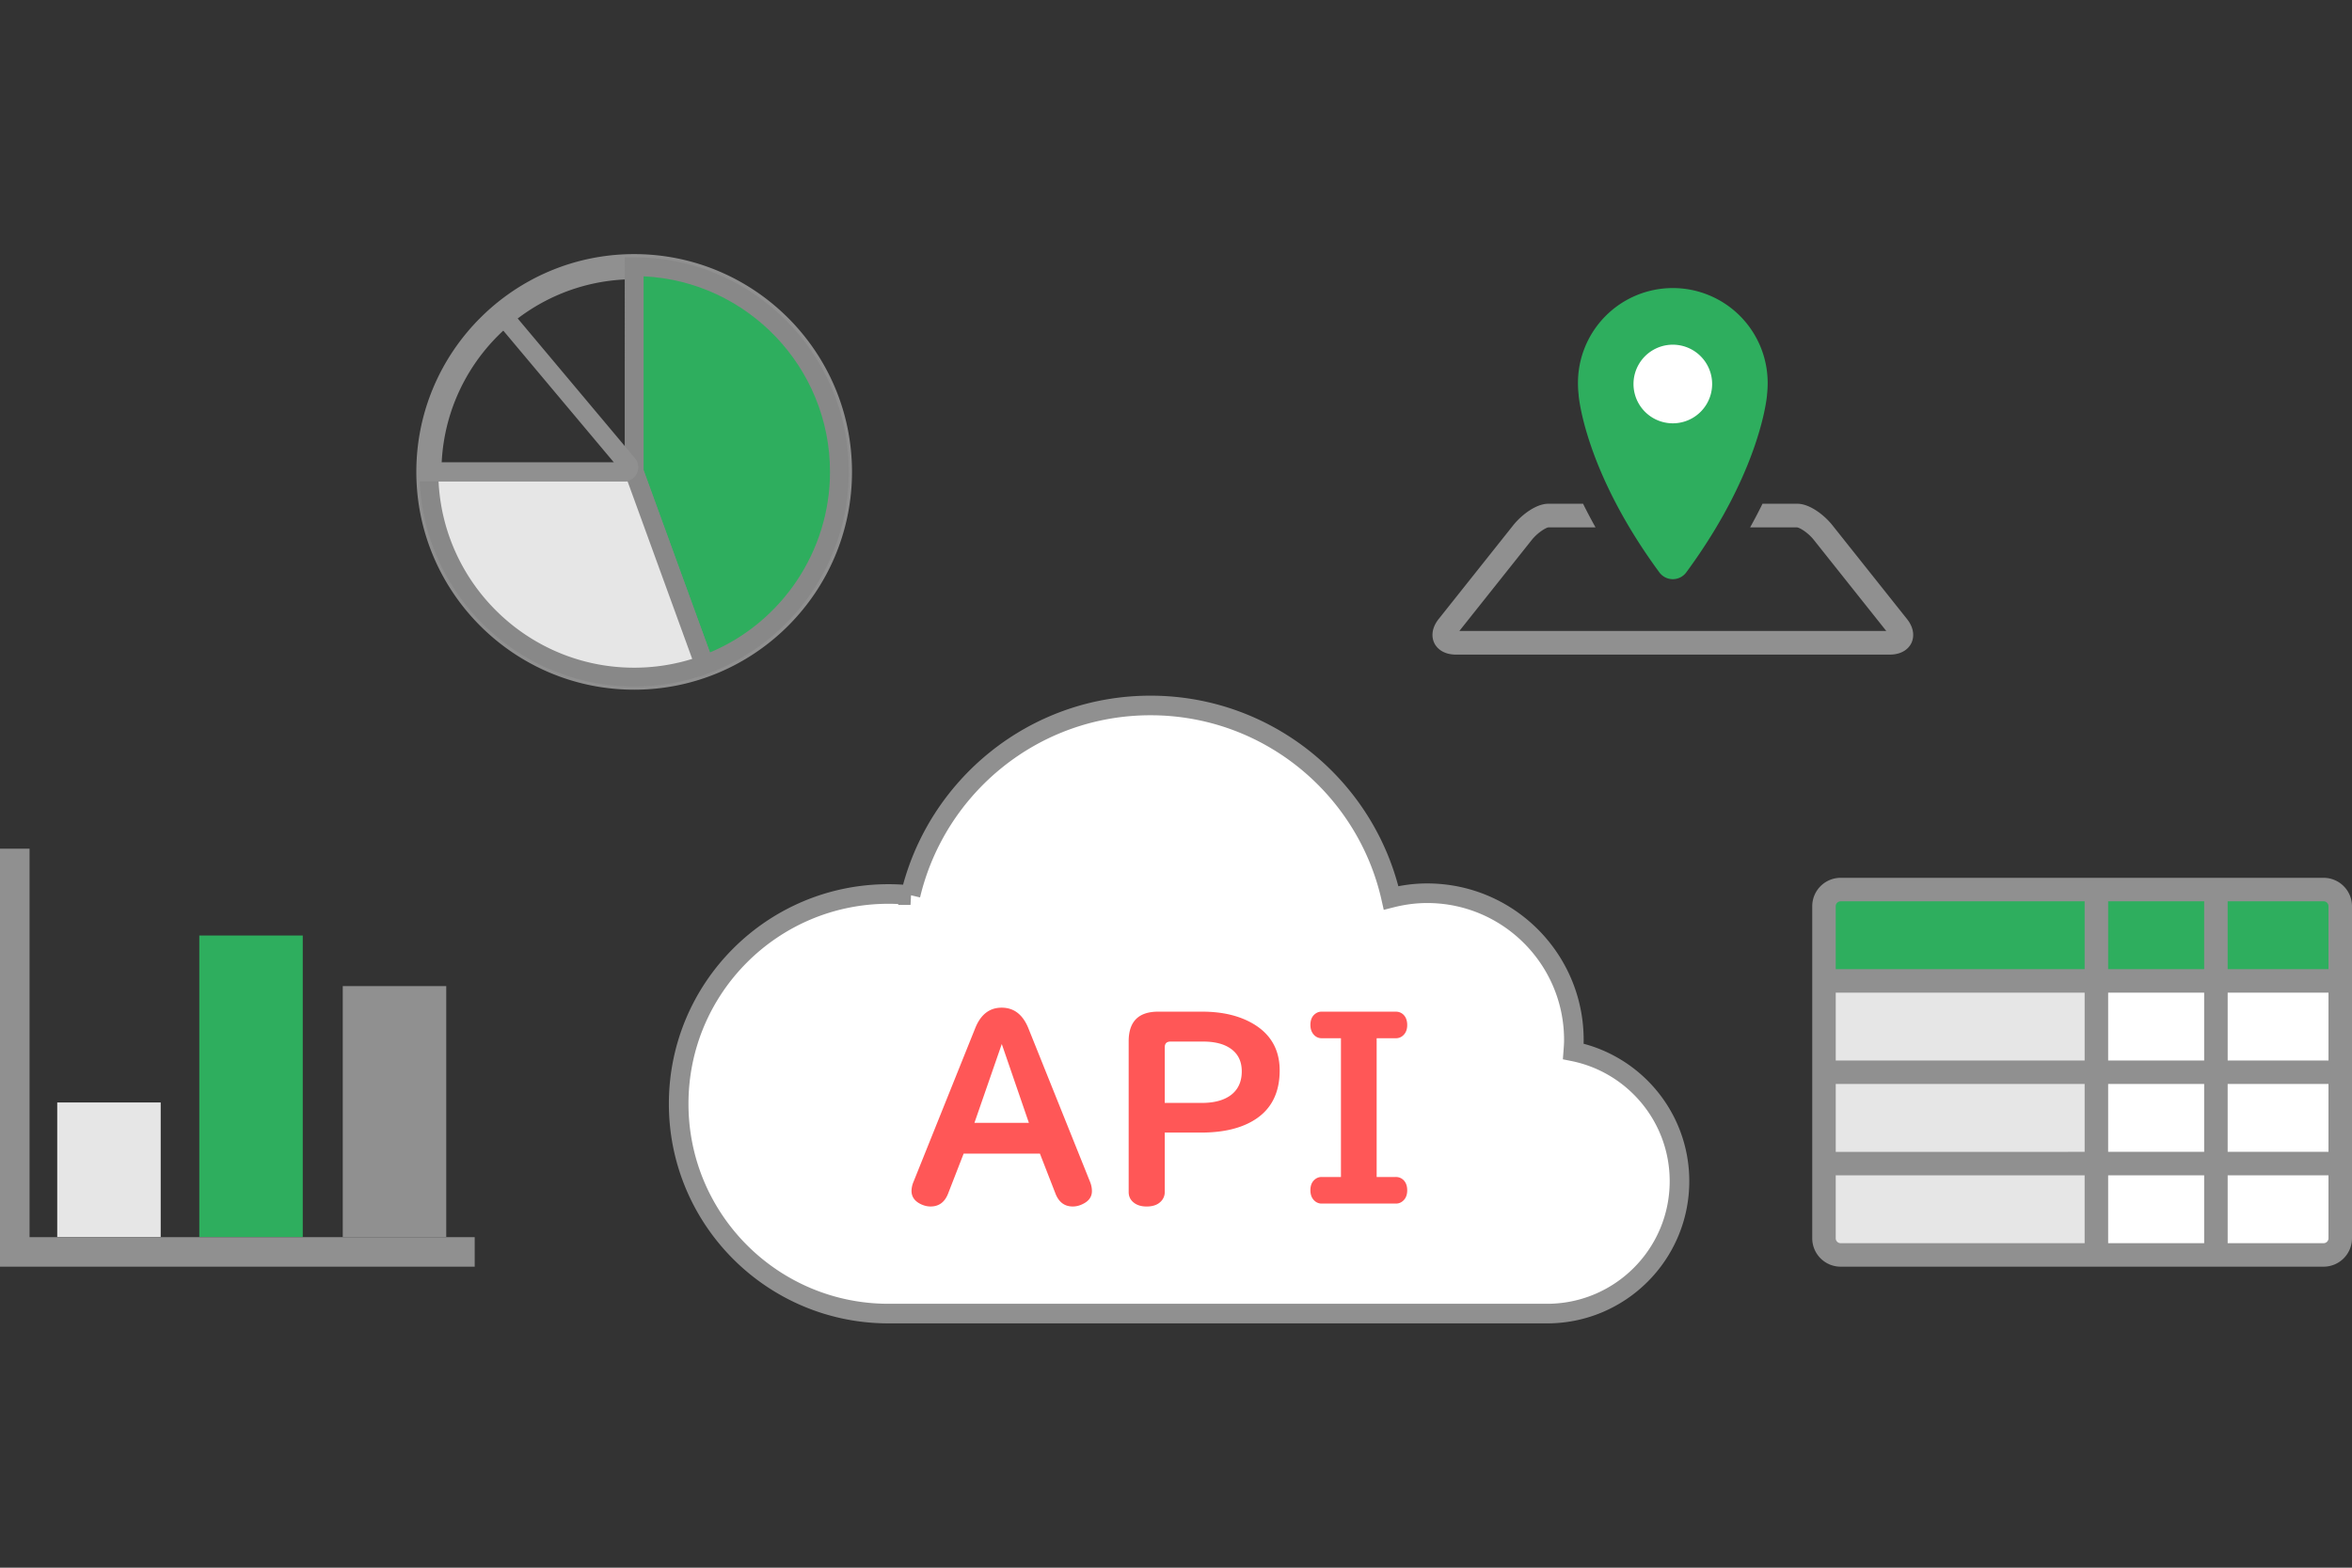
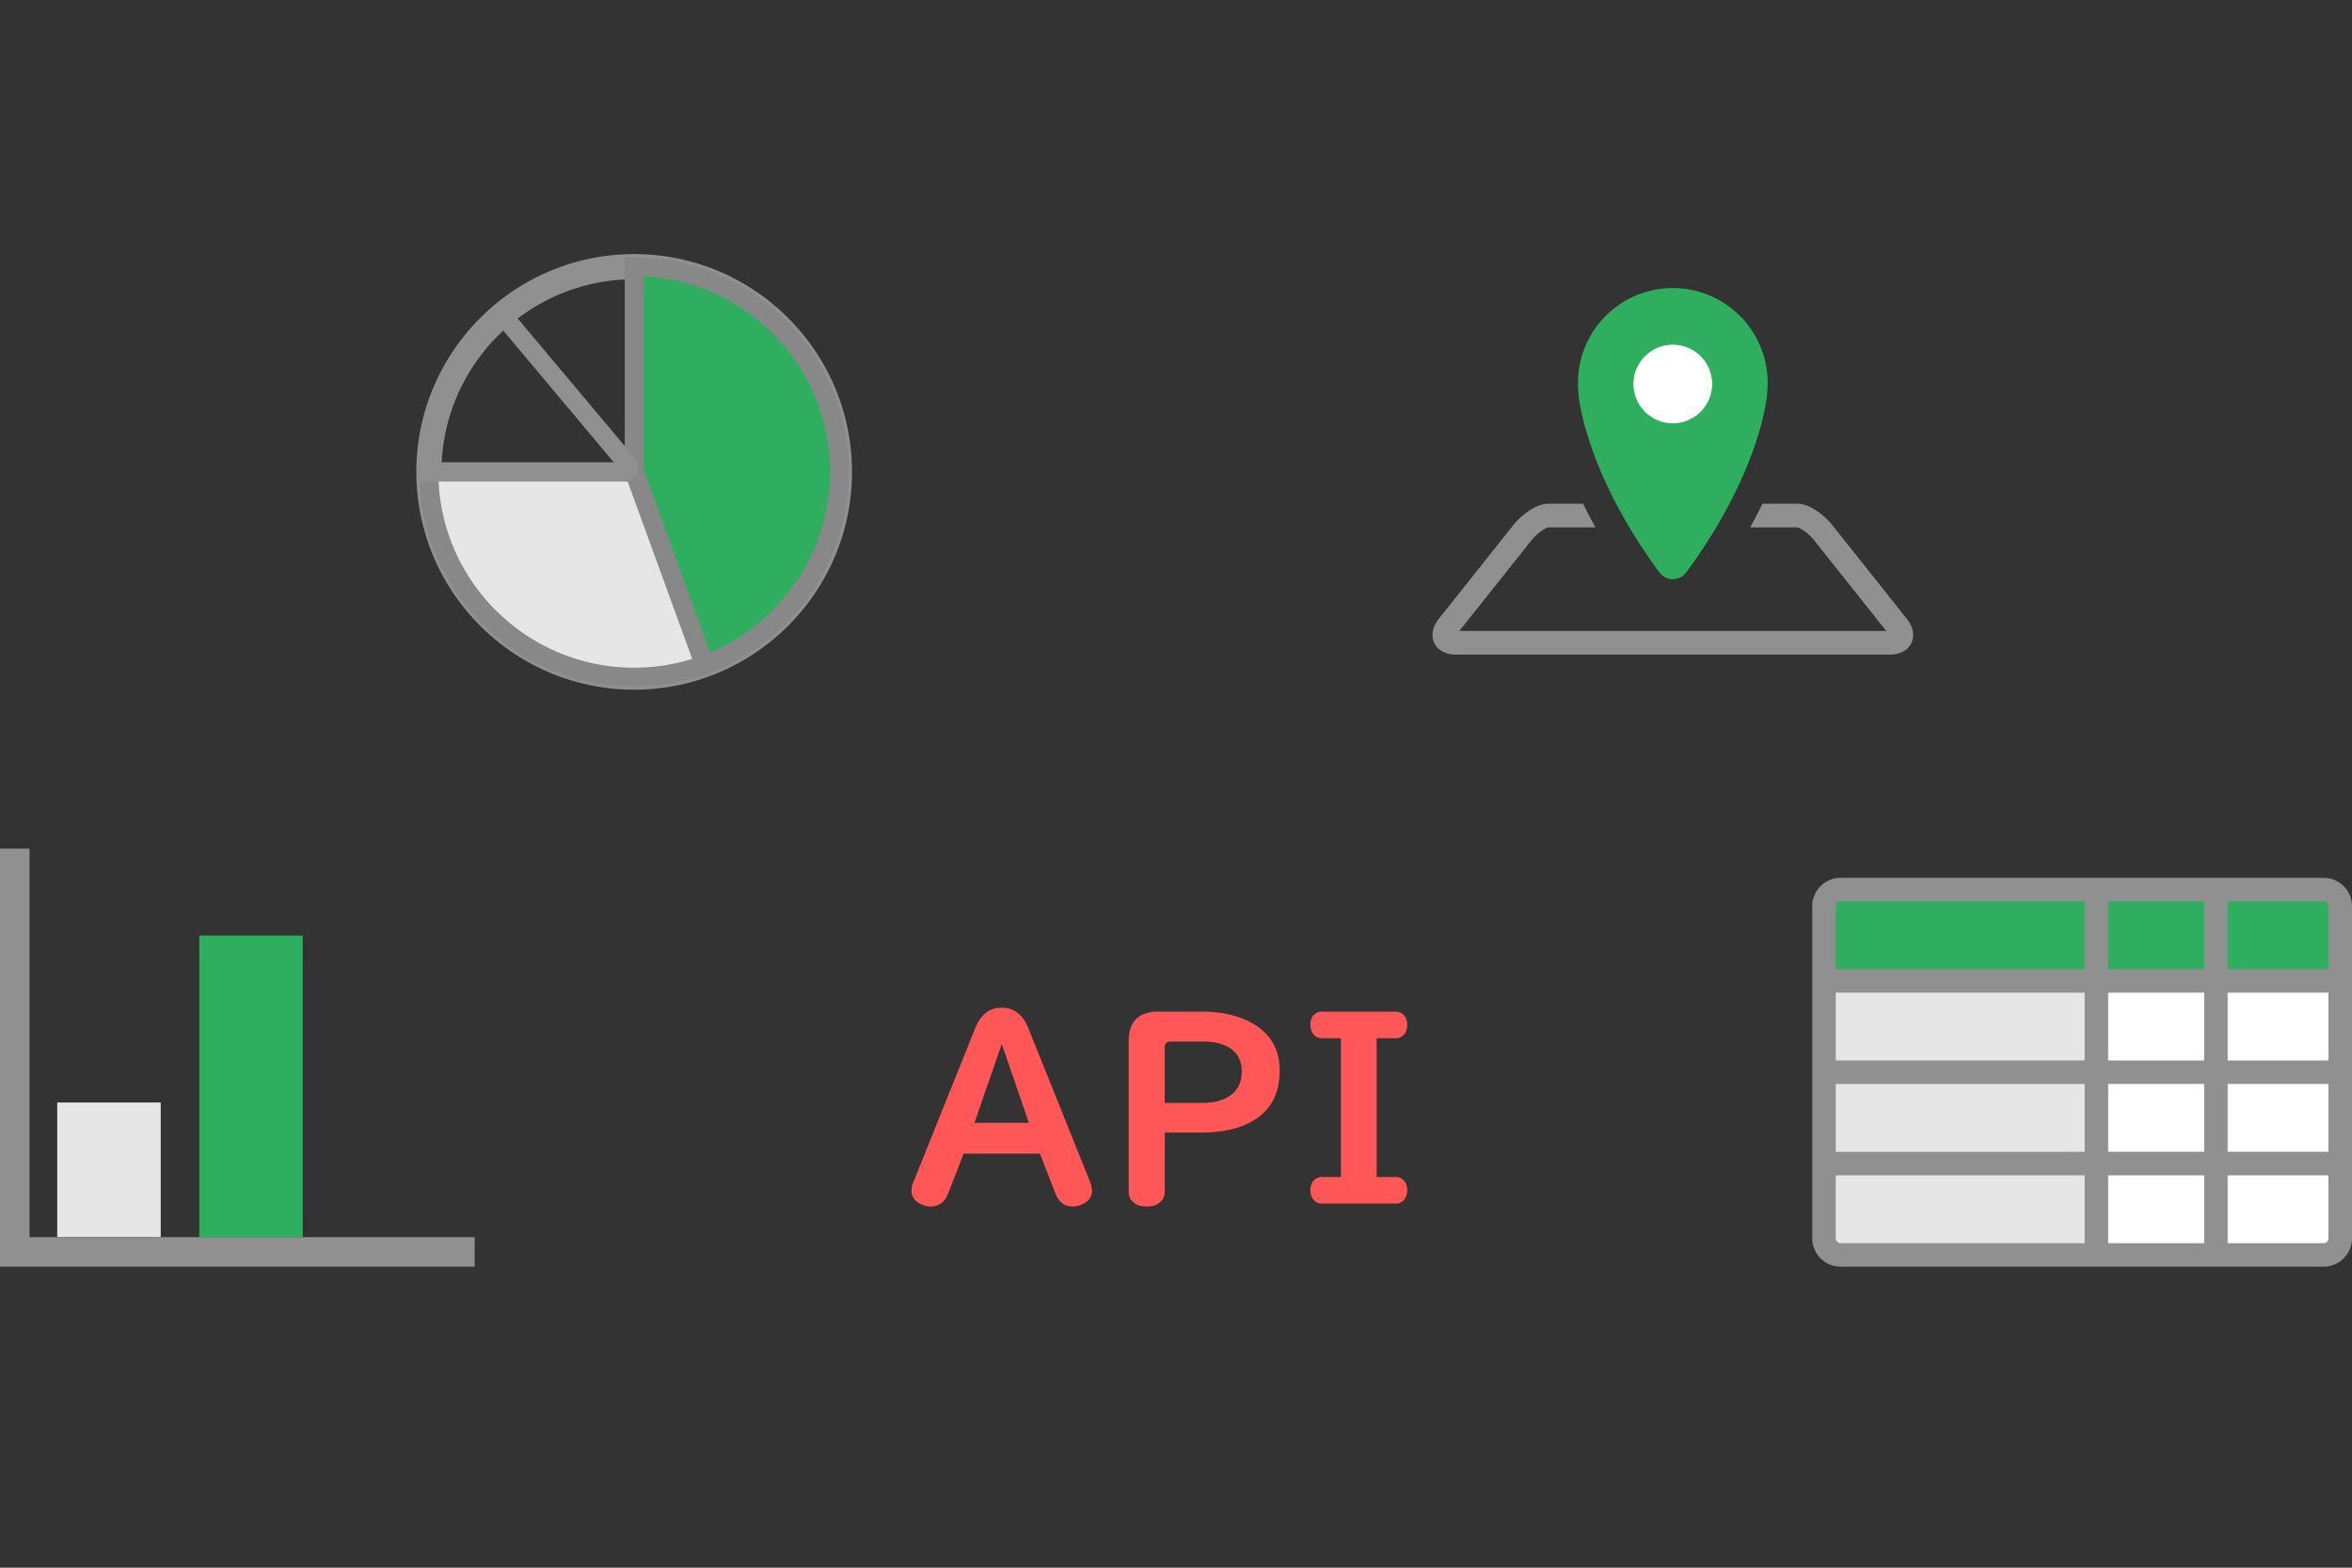
<svg xmlns="http://www.w3.org/2000/svg" width="180" height="120">
  <rect width="100%" height="100%" fill="#333333" stroke="none" />
  <defs>
    <style>.c{fill:#e6e6e6}.c,.d,.e,.f,.g,.h{stroke-width:0}.d{fill:#ff5757}.e{fill:#2eae5e}.f{fill:#909090}.g{fill:#fff}.h{fill:#888}</style>
  </defs>
-   <path d="M120.405 80.481c.022-.29.044-.58.044-.876 0-6.203-5.029-11.232-11.232-11.232-.952 0-1.872.131-2.755.355C104.564 60.3 97.047 54 88.046 54c-8.927 0-16.388 6.199-18.363 14.521a16.16 16.16 0 0 0-1.685-.09c-8.869 0-16.059 7.19-16.059 16.059s7.19 16.059 16.059 16.059h50.4c5.597 0 10.134-4.537 10.134-10.134 0-4.91-3.492-9.002-8.127-9.934Z" style="fill:#fff;stroke:#909090;stroke-miterlimit:10;stroke-width:1.5px" />
  <path class="d" d="M106.82 90.093c.223 0 .413.072.57.216.203.19.305.459.305.806 0 .4-.142.695-.423.885a.783.783 0 0 1-.452.128h-5.67a.767.767 0 0 1-.55-.216c-.21-.19-.314-.459-.314-.806 0-.406.141-.7.422-.884a.767.767 0 0 1 .442-.128h1.474V79.472h-1.474a.767.767 0 0 1-.55-.216c-.21-.197-.314-.466-.314-.806 0-.406.141-.7.422-.884a.767.767 0 0 1 .442-.128h5.67c.223 0 .413.072.57.216.203.19.305.459.305.805 0 .4-.142.695-.423.885a.783.783 0 0 1-.452.128h-1.464v10.622h1.464ZM83.427 90.476l-4.726-11.771c-.426-1.048-1.106-1.572-2.044-1.572-.93 0-1.605.524-2.024 1.572l-4.727 11.771a1.822 1.822 0 0 0-.147.678c0 .445.233.783.698 1.012.256.125.508.186.757.186.641 0 1.09-.33 1.346-.992l1.188-3.056h5.837l1.189 3.056c.256.662.697.992 1.326.992.269 0 .534-.068.797-.206.445-.222.668-.547.668-.972 0-.229-.046-.462-.138-.698Zm-8.852-4.529 2.092-6.033 2.074 6.033h-4.166ZM95.899 78.362c-1.049-.616-2.349-.924-3.901-.924h-3.361c-1.507 0-2.259.757-2.259 2.27v11.535c0 .289.095.527.285.718.262.262.625.392 1.091.392.544 0 .939-.167 1.188-.501a.99.99 0 0 0 .197-.609v-4.549h2.781c1.722 0 3.101-.334 4.137-1.003 1.251-.805 1.877-2.056 1.877-3.753 0-1.586-.678-2.778-2.034-3.576Zm-1.661 5.433c-.537.419-1.291.629-2.26.629h-2.839V80.17c0-.295.148-.442.442-.442h2.495c.772 0 1.401.134 1.886.402.714.394 1.071 1.019 1.071 1.877 0 .773-.266 1.37-.796 1.789Z" />
  <path class="e" d="M15.252 71.61h7.919v23.087h-7.919z" />
  <path class="c" d="M4.38 84.389h7.918v10.307H4.38z" />
  <path class="f" d="M2.262 94.697V64.963H0v31.996h36.329v-2.262H2.262Z" />
-   <path class="f" d="M26.232 75.482h7.919v19.215h-7.919z" />
+   <path class="f" d="M26.232 75.482h7.919h-7.919z" />
  <rect class="g" x="160.439" y="67.917" width="18.671" height="28.074" rx="1.395" ry="1.395" />
  <path class="e" d="M139.591 68.092H179.1v6.992h-39.509zM135.28 29.394a7.259 7.259 0 1 0-14.517 0c0 .283.02.562.052.837h-.004s.421 5.754 6.182 13.585a1.28 1.28 0 0 0 2.056 0c5.762-7.832 6.183-13.585 6.183-13.585h-.004a7.22 7.22 0 0 0 .052-.837Z" />
  <path class="g" d="M128.022 32.403a3.009 3.009 0 1 1 0-6.018 3.009 3.009 0 0 1 0 6.018Z" />
  <path class="f" d="m145.922 47.356-5.709-7.178c-.63-.779-1.731-1.618-2.659-1.618h-2.67a37.479 37.479 0 0 1-.947 1.81h3.602c.189.022.806.377 1.262.941l5.557 6.987h-32.672l5.551-6.981c.462-.57 1.08-.925 1.254-.947h3.617a39.48 39.48 0 0 1-.954-1.81h-2.663c-.928 0-2.029.838-2.665 1.624l-5.698 7.167c-.712.88-.492 1.598-.364 1.866.127.267.546.889 1.676.891h33.166c1.13 0 1.549-.622 1.676-.889.128-.268.348-.986-.359-1.862ZM48.533 52.793c-9.193 0-16.671-7.478-16.671-16.671s7.478-16.671 16.671-16.671 16.671 7.478 16.671 16.671-7.478 16.671-16.671 16.671Zm0-31.418c-8.131 0-14.747 6.616-14.747 14.747s6.615 14.747 14.747 14.747S63.28 44.254 63.28 36.122s-6.615-14.747-14.747-14.747Z" />
  <path class="e" d="M48.533 36.122V20.413c8.618 0 15.709 7.091 15.709 15.709a15.741 15.741 0 0 1-10.336 14.762l-5.373-14.762Z" />
  <path class="h" d="m53.475 51.808-5.664-15.559V19.691h.722c9.06 0 16.43 7.371 16.43 16.431 0 6.881-4.345 13.086-10.81 15.44l-.678.247Zm-4.22-15.813 5.077 13.947c5.525-2.32 9.188-7.784 9.188-13.82 0-8.022-6.335-14.592-14.265-14.971v14.843Z" />
  <path class="c" d="m48.533 36.122 5.373 14.762c-1.722.627-3.54.947-5.373.947-8.618 0-15.709-7.091-15.709-15.709h15.709Z" />
  <path class="h" d="M48.533 52.553c-9.06 0-16.431-7.371-16.431-16.431V35.4h16.936l5.792 15.915-.678.247a16.399 16.399 0 0 1-5.619.991Zm-14.97-15.709c.379 7.93 6.948 14.265 14.97 14.265a14.94 14.94 0 0 0 4.442-.673l-4.947-13.592H33.564Z" />
  <path class="f" d="M48.596 35.075c.588.701.09 1.769-.825 1.769H32.102v-.722c0-2.384.532-4.785 1.54-6.945a16.53 16.53 0 0 1 4.329-5.642l.553-.464 10.072 12.004Zm-15.033.325h13.422l-8.627-10.282a15.077 15.077 0 0 0-3.407 4.669 15.096 15.096 0 0 0-1.387 5.612Z" />
  <path class="c" d="M139.467 75.016h20.975v20.975h-20.975z" />
  <path class="f" d="M177.826 67.193h-36.961a2.176 2.176 0 0 0-2.173 2.174v25.418c0 1.199.975 2.174 2.173 2.174h36.961A2.176 2.176 0 0 0 180 94.785V69.367a2.176 2.176 0 0 0-2.174-2.174Zm-16.488 20.976v-5.194h7.348v5.194h-7.348Zm7.348 1.799v5.193h-7.348v-5.193h7.348Zm0-13.984v5.193h-7.348v-5.193h7.348Zm-7.348-1.799v-5.194h7.348v5.194h-7.348Zm9.147 1.799h7.716v5.193h-7.716v-5.193Zm-10.946 5.193H140.49v-5.193h19.049v5.193Zm-19.049 1.798h19.049v5.194H140.49v-5.194Zm29.994 0h7.716v5.194h-7.716v-5.194Zm7.716-13.608v4.818h-7.716v-5.194h7.341c.207 0 .375.168.375.375Zm-37.336-.375h18.674v5.194h-19.049v-4.818c0-.207.168-.375.375-.375Zm-.375 25.793v-4.818h19.049v5.193h-18.674a.375.375 0 0 1-.375-.375Zm37.336.375h-7.341v-5.193h7.716v4.818a.375.375 0 0 1-.375.375Z" />
</svg>